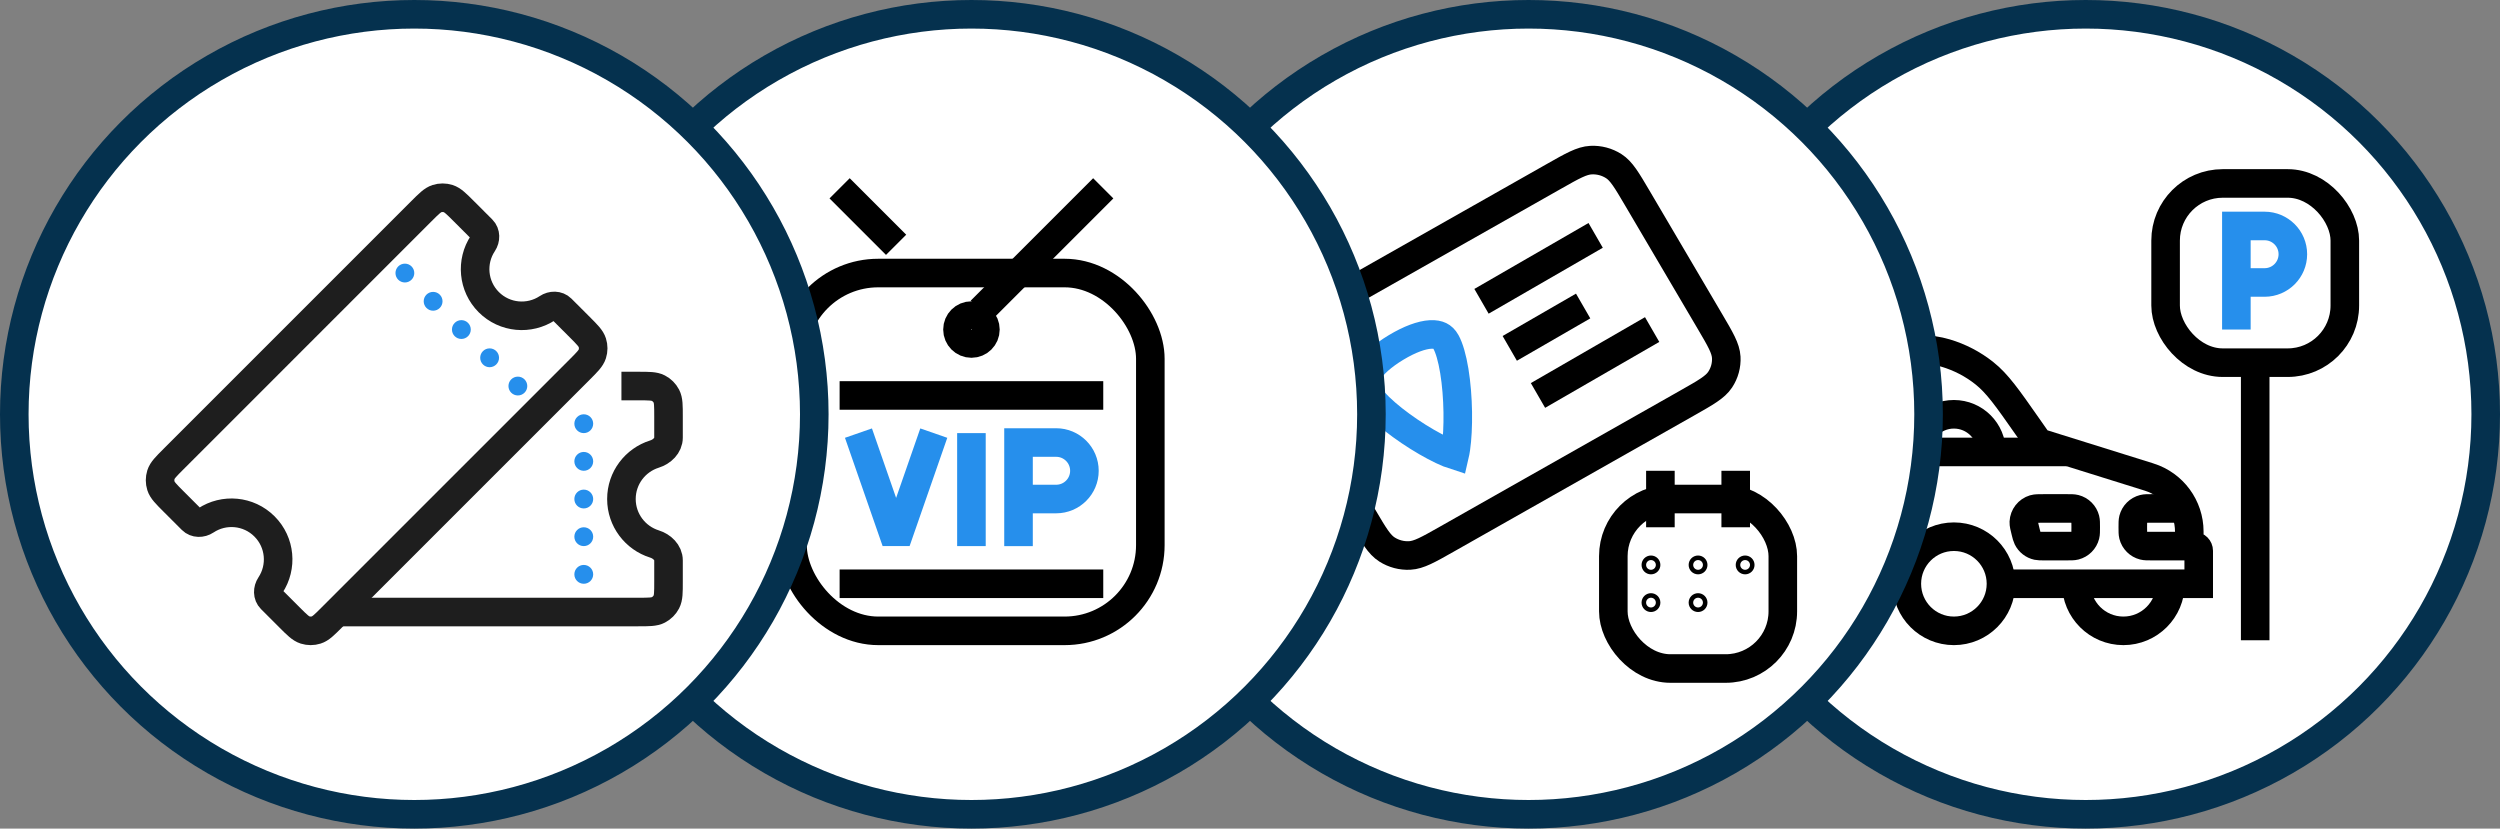
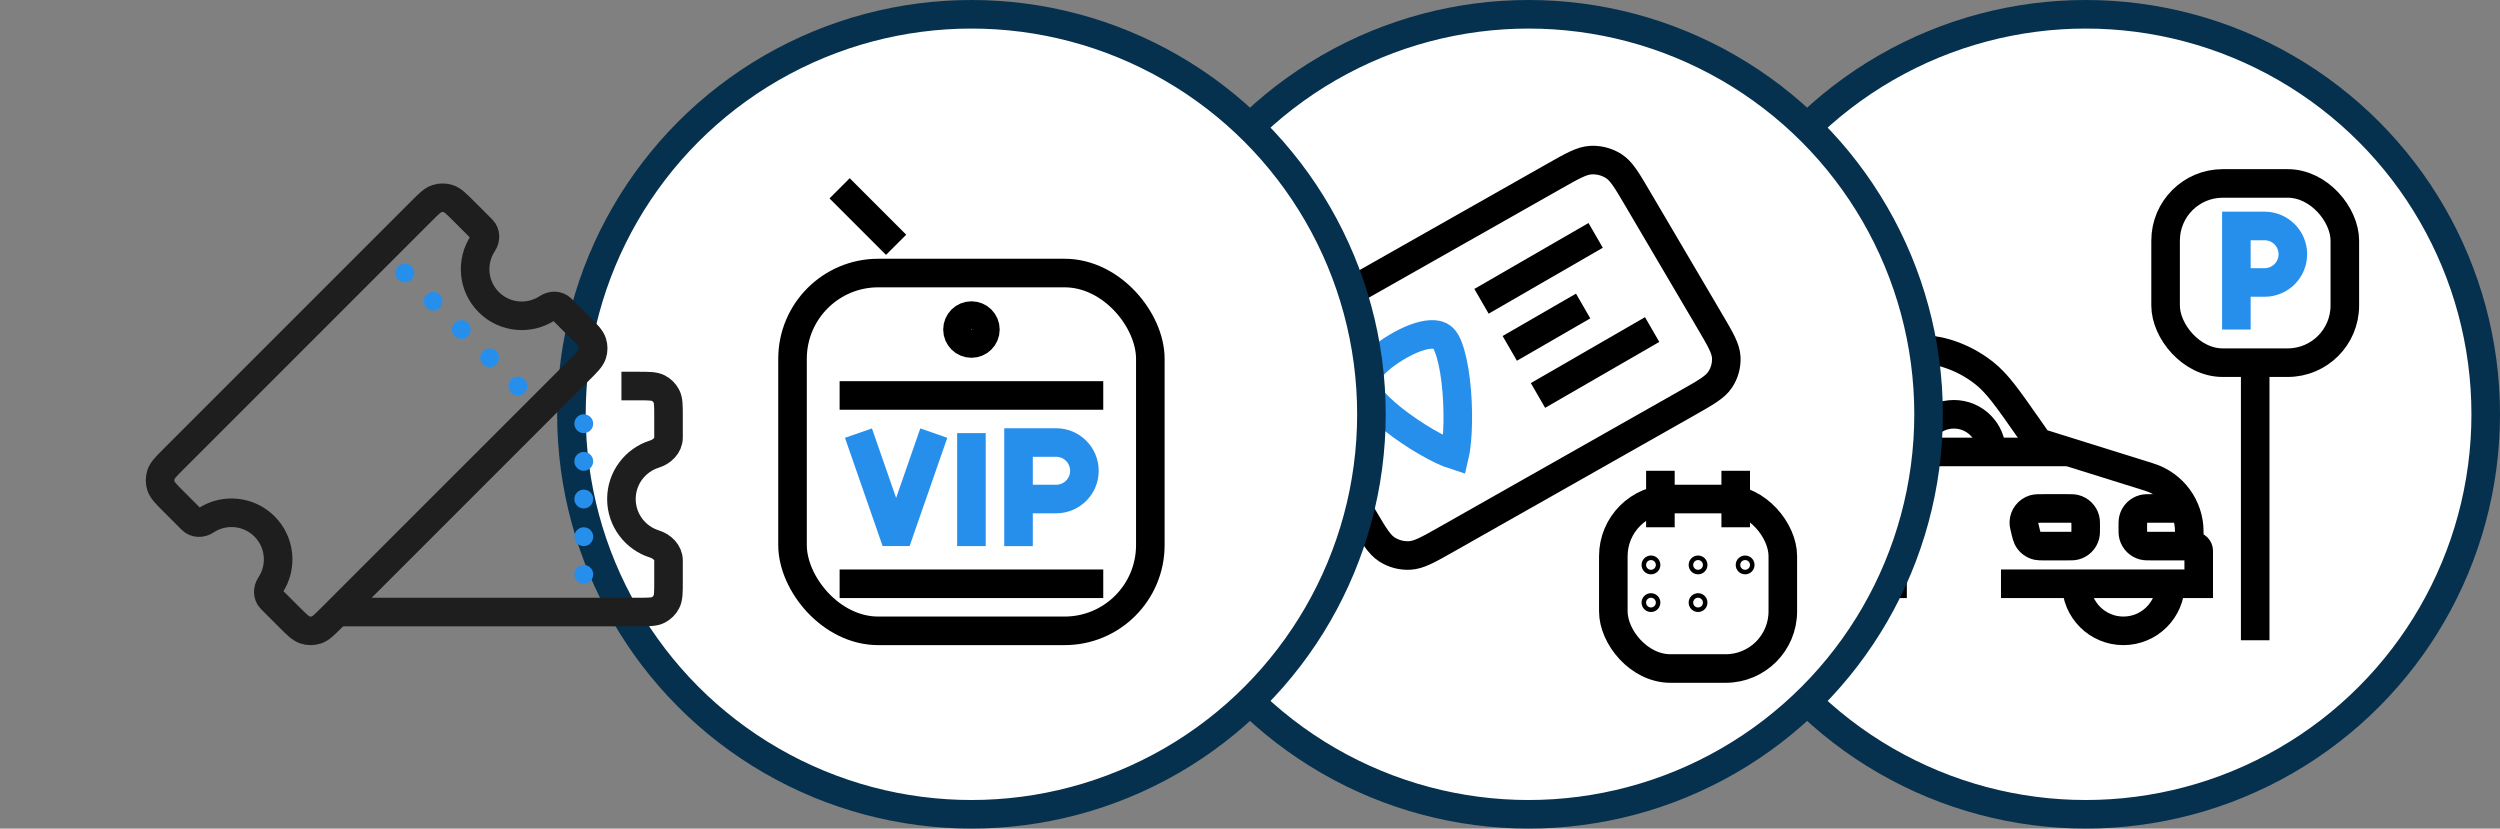
<svg xmlns="http://www.w3.org/2000/svg" width="175" height="58" viewBox="0 0 175 58" fill="none">
  <rect x="0" y="0" width="175" height="58" fill="#808080" stroke="none" />
  <circle cx="146" cy="29" r="28" fill="white" stroke="#05314E" stroke-width="2" />
-   <circle cx="136.773" cy="40.864" r="3.295" stroke="black" stroke-width="2" />
  <path d="M139.409 31.636C139.409 30.18 138.229 29 136.773 29C135.317 29 134.137 30.18 134.137 31.636" stroke="black" stroke-width="2" />
  <path d="M151.933 40.864C151.933 42.684 150.457 44.159 148.637 44.159C146.817 44.159 145.342 42.684 145.342 40.864" stroke="black" stroke-width="2" />
  <path d="M127.546 40.864H133.478M140.069 40.864H153.91V38.557C153.91 38.375 153.762 38.227 153.58 38.227C153.398 38.227 153.25 38.08 153.25 37.898V37.224C153.25 37.214 153.25 37.209 153.25 37.205C153.247 35.462 152.114 33.922 150.452 33.398C150.448 33.397 150.443 33.395 150.434 33.392L142.705 30.977L141.913 29.846C140.514 27.847 139.815 26.848 138.907 26.126C138.103 25.486 137.183 25.008 136.199 24.716C135.086 24.386 133.866 24.386 131.427 24.386H127.546" stroke="black" stroke-width="2" />
  <path d="M153.25 38.227H150.614C150.318 38.227 150.17 38.227 150.049 38.196C149.694 38.106 149.417 37.829 149.327 37.474C149.296 37.353 149.296 37.205 149.296 36.909C149.296 36.613 149.296 36.465 149.327 36.343C149.417 35.989 149.694 35.712 150.049 35.622C150.17 35.591 150.318 35.591 150.614 35.591H153.25M141.796 37.229C141.707 36.871 141.662 36.692 141.668 36.547C141.687 36.121 141.974 35.754 142.383 35.632C142.522 35.591 142.706 35.591 143.075 35.591H144.682C144.978 35.591 145.126 35.591 145.248 35.622C145.602 35.712 145.879 35.989 145.969 36.343C146 36.465 146 36.613 146 36.909C146 37.205 146 37.353 145.969 37.474C145.879 37.829 145.602 38.106 145.248 38.196C145.126 38.227 144.978 38.227 144.682 38.227H143.075C142.839 38.227 142.721 38.227 142.617 38.205C142.317 38.141 142.064 37.943 141.929 37.667C141.882 37.572 141.853 37.458 141.796 37.229Z" stroke="black" stroke-width="2" />
  <path d="M144.682 31.636H128.864" stroke="black" stroke-width="2" />
  <rect x="151.592" y="12.841" width="12.546" height="12.546" rx="4" stroke="black" stroke-width="2" />
  <path d="M156.546 23.068V19.773M156.546 19.773V15.818H158.523C159.615 15.818 160.5 16.703 160.5 17.795C160.5 18.887 159.615 19.773 158.523 19.773H156.546Z" stroke="#268FEC" stroke-width="2" />
  <path d="M157.864 25.045V44.818" stroke="black" stroke-width="2" />
  <circle cx="107" cy="29" r="28" fill="white" stroke="#05314E" stroke-width="2" />
  <rect x="112.933" y="34.932" width="11.864" height="11.864" rx="4" stroke="black" stroke-width="2" />
  <path d="M116.228 32.955V36.909" stroke="black" stroke-width="2" />
  <path d="M121.5 32.955V36.909" stroke="black" stroke-width="2" />
  <path d="M90.363 27.608C89.616 26.339 89.242 25.705 89.209 25.078C89.179 24.526 89.329 23.979 89.635 23.516C89.984 22.989 90.631 22.622 91.925 21.89L108.787 12.34C110.08 11.607 110.727 11.241 111.367 11.208C111.929 11.179 112.486 11.326 112.959 11.627C113.496 11.969 113.869 12.603 114.616 13.872L119.684 22.483C120.431 23.752 120.804 24.386 120.838 25.013C120.867 25.565 120.718 26.112 120.411 26.575C120.062 27.102 119.416 27.468 118.122 28.201L101.26 37.751C99.966 38.484 99.319 38.85 98.68 38.883C98.117 38.912 97.56 38.765 97.088 38.464C96.551 38.122 96.177 37.488 95.43 36.219L90.363 27.608Z" stroke="black" stroke-width="2" />
  <path d="M100.138 23.412C100.438 23.396 100.652 23.444 100.805 23.519C100.949 23.59 101.092 23.711 101.218 23.939C101.446 24.352 101.653 25.056 101.803 25.973C101.949 26.868 102.028 27.88 102.043 28.849C102.058 29.821 102.01 30.718 101.913 31.384C101.885 31.577 101.853 31.739 101.822 31.872C101.709 31.836 101.574 31.788 101.42 31.724C100.827 31.482 100.064 31.08 99.269 30.582C98.476 30.085 97.678 29.511 97.013 28.934C96.331 28.343 95.855 27.807 95.628 27.397C95.406 26.997 95.419 26.59 95.742 26.07C96.093 25.506 96.774 24.895 97.722 24.324C98.673 23.751 99.513 23.446 100.138 23.412Z" stroke="#268FEC" stroke-width="2" />
  <path d="M103.705 21.091L111.696 16.477" stroke="black" stroke-width="2" />
  <path d="M105.683 24.386L110.82 21.42" stroke="black" stroke-width="2" />
  <path d="M107.659 27.682L115.65 23.068" stroke="black" stroke-width="2" />
  <circle cx="115.568" cy="39.545" r="0.5" stroke="black" stroke-width="0.318" />
  <circle cx="115.568" cy="42.182" r="0.5" stroke="black" stroke-width="0.318" />
  <circle cx="118.864" cy="39.545" r="0.5" stroke="black" stroke-width="0.318" />
  <circle cx="118.864" cy="42.182" r="0.5" stroke="black" stroke-width="0.318" />
  <circle cx="122.159" cy="39.545" r="0.5" stroke="black" stroke-width="0.318" />
  <circle cx="68" cy="29" r="28" fill="white" stroke="#05314E" stroke-width="2" />
  <rect x="55.477" y="19.113" width="25.046" height="25.046" rx="6" stroke="black" stroke-width="2" />
  <circle cx="68.001" cy="23.068" r="1" stroke="black" stroke-width="1.955" />
-   <path d="M68.659 21.75L77.227 13.182" stroke="black" stroke-width="2" />
  <path d="M58.773 13.182L62.727 17.136" stroke="black" stroke-width="2" />
  <path d="M60.092 30.318L62.728 37.898L65.365 30.318" stroke="#268FEC" stroke-width="2" stroke-linejoin="bevel" />
  <path d="M68 30.318V38.227" stroke="#268FEC" stroke-width="2" />
  <path d="M71.296 38.227V34.932M71.296 34.932V30.977H73.932C75.024 30.977 75.909 31.863 75.909 32.955C75.909 34.047 75.024 34.932 73.932 34.932H71.296Z" stroke="#268FEC" stroke-width="2" />
  <path d="M58.773 27.682H77.228" stroke="black" stroke-width="2" />
  <path d="M58.773 40.864H77.228" stroke="black" stroke-width="2" />
-   <circle cx="29" cy="29" r="28" fill="white" stroke="#05314E" stroke-width="2" />
  <path d="M41.523 29.659C41.523 30.023 41.228 30.318 40.864 30.318C40.5 30.318 40.205 30.023 40.205 29.659C40.205 29.295 40.5 29 40.864 29C41.228 29 41.523 29.295 41.523 29.659ZM41.523 32.295C41.523 32.659 41.228 32.955 40.864 32.955C40.5 32.955 40.205 32.659 40.205 32.295C40.205 31.931 40.5 31.636 40.864 31.636C41.228 31.636 41.523 31.931 41.523 32.295ZM41.523 34.932C41.523 35.296 41.228 35.591 40.864 35.591C40.5 35.591 40.205 35.296 40.205 34.932C40.205 34.568 40.5 34.273 40.864 34.273C41.228 34.273 41.523 34.568 41.523 34.932ZM41.523 37.568C41.523 37.932 41.228 38.227 40.864 38.227C40.5 38.227 40.205 37.932 40.205 37.568C40.205 37.204 40.5 36.909 40.864 36.909C41.228 36.909 41.523 37.204 41.523 37.568ZM41.523 40.205C41.523 40.569 41.228 40.864 40.864 40.864C40.5 40.864 40.205 40.569 40.205 40.205C40.205 39.841 40.5 39.545 40.864 39.545C41.228 39.545 41.523 39.841 41.523 40.205Z" fill="#268FEC" />
  <path d="M39.294 21.612C39.039 21.357 38.628 21.363 38.328 21.563C37.059 22.406 35.332 22.268 34.214 21.15C33.096 20.032 32.958 18.305 33.801 17.037C34.001 16.736 34.008 16.326 33.752 16.07L32.469 14.787C31.943 14.261 31.68 13.998 31.376 13.902C31.119 13.821 30.844 13.821 30.588 13.902C30.284 13.998 30.021 14.261 29.495 14.787L12.151 32.131C11.625 32.657 11.362 32.92 11.266 33.224C11.185 33.48 11.185 33.755 11.266 34.011C11.362 34.316 11.625 34.578 12.151 35.105L13.435 36.388C13.69 36.643 14.101 36.636 14.401 36.437C15.669 35.594 17.396 35.732 18.514 36.85C19.632 37.968 19.77 39.695 18.927 40.963C18.728 41.264 18.721 41.674 18.976 41.929L20.26 43.213C20.786 43.739 21.049 44.002 21.353 44.098C21.609 44.179 21.884 44.179 22.14 44.098C22.445 44.002 22.707 43.739 23.233 43.213L40.577 25.869C41.103 25.343 41.366 25.08 41.462 24.776C41.544 24.52 41.544 24.245 41.462 23.988C41.366 23.684 41.103 23.421 40.577 22.895L39.294 21.612Z" stroke="#1E1E1E" stroke-width="2" />
  <path d="M43.5 27.023L44.674 27.023C45.424 27.023 45.8 27.023 46.085 27.171C46.326 27.296 46.522 27.492 46.648 27.733C46.796 28.019 46.796 28.394 46.796 29.145L46.796 30.636C46.796 31.189 46.338 31.621 45.811 31.786C44.472 32.205 43.5 33.455 43.5 34.932C43.5 36.409 44.472 37.659 45.811 38.078C46.338 38.242 46.796 38.675 46.796 39.227L46.796 40.719C46.796 41.469 46.796 41.845 46.648 42.13C46.522 42.371 46.326 42.567 46.085 42.693C45.8 42.841 45.424 42.841 44.674 42.841L23.728 42.841" stroke="#1E1E1E" stroke-width="2" />
  <path d="M36.25 26.364C36.614 26.364 36.909 26.659 36.909 27.023C36.909 27.387 36.614 27.682 36.25 27.682C35.886 27.682 35.592 27.387 35.592 27.023C35.592 26.659 35.886 26.364 36.25 26.364ZM34.273 24.386C34.637 24.386 34.933 24.681 34.933 25.045C34.933 25.409 34.637 25.704 34.273 25.705C33.909 25.705 33.614 25.409 33.614 25.045C33.614 24.681 33.909 24.386 34.273 24.386ZM32.296 22.409C32.66 22.409 32.955 22.704 32.955 23.068C32.955 23.432 32.66 23.727 32.296 23.727C31.932 23.727 31.637 23.432 31.637 23.068C31.637 22.704 31.932 22.409 32.296 22.409ZM30.318 20.432C30.682 20.432 30.977 20.727 30.977 21.091C30.977 21.455 30.682 21.75 30.318 21.75C29.955 21.749 29.659 21.455 29.659 21.091C29.659 20.727 29.954 20.432 30.318 20.432ZM28.342 18.455C28.706 18.455 29 18.75 29 19.114C29 19.477 28.706 19.773 28.342 19.773C27.978 19.773 27.683 19.478 27.683 19.114C27.683 18.75 27.978 18.455 28.342 18.455Z" fill="#268FEC" />
</svg>